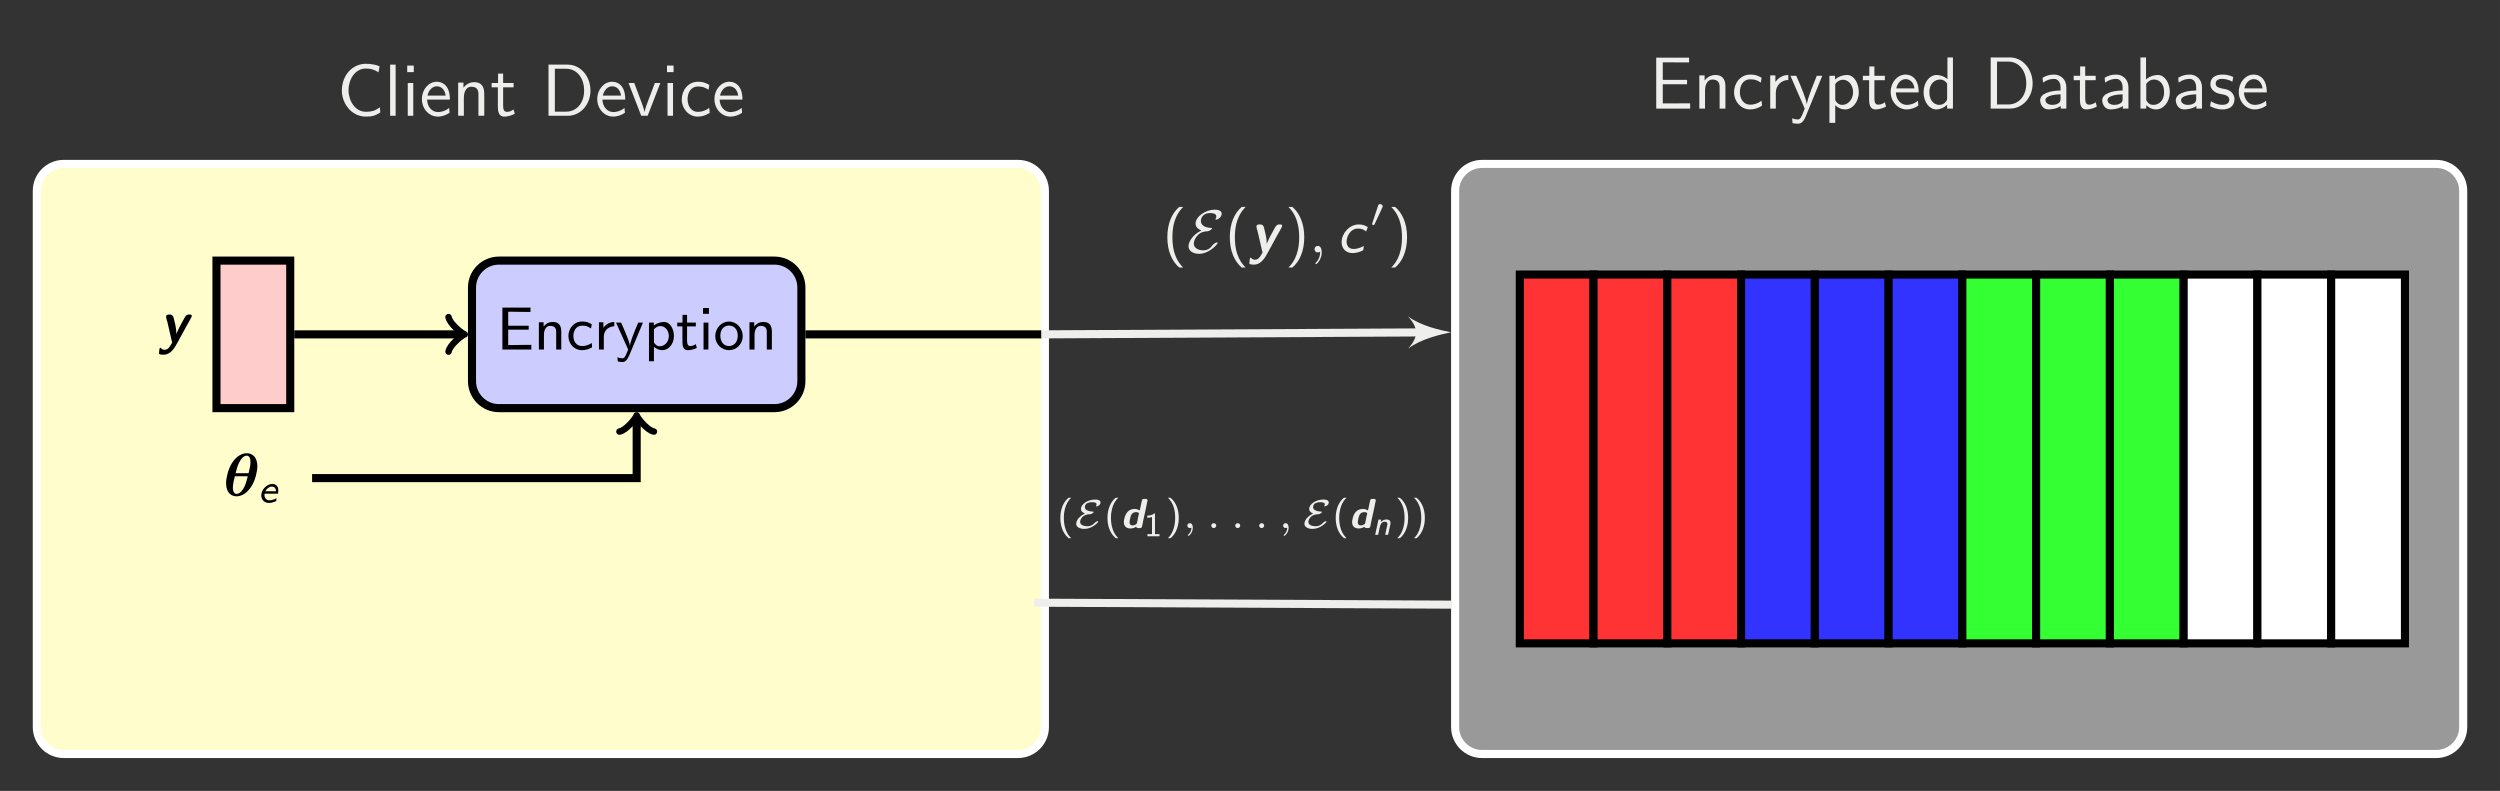
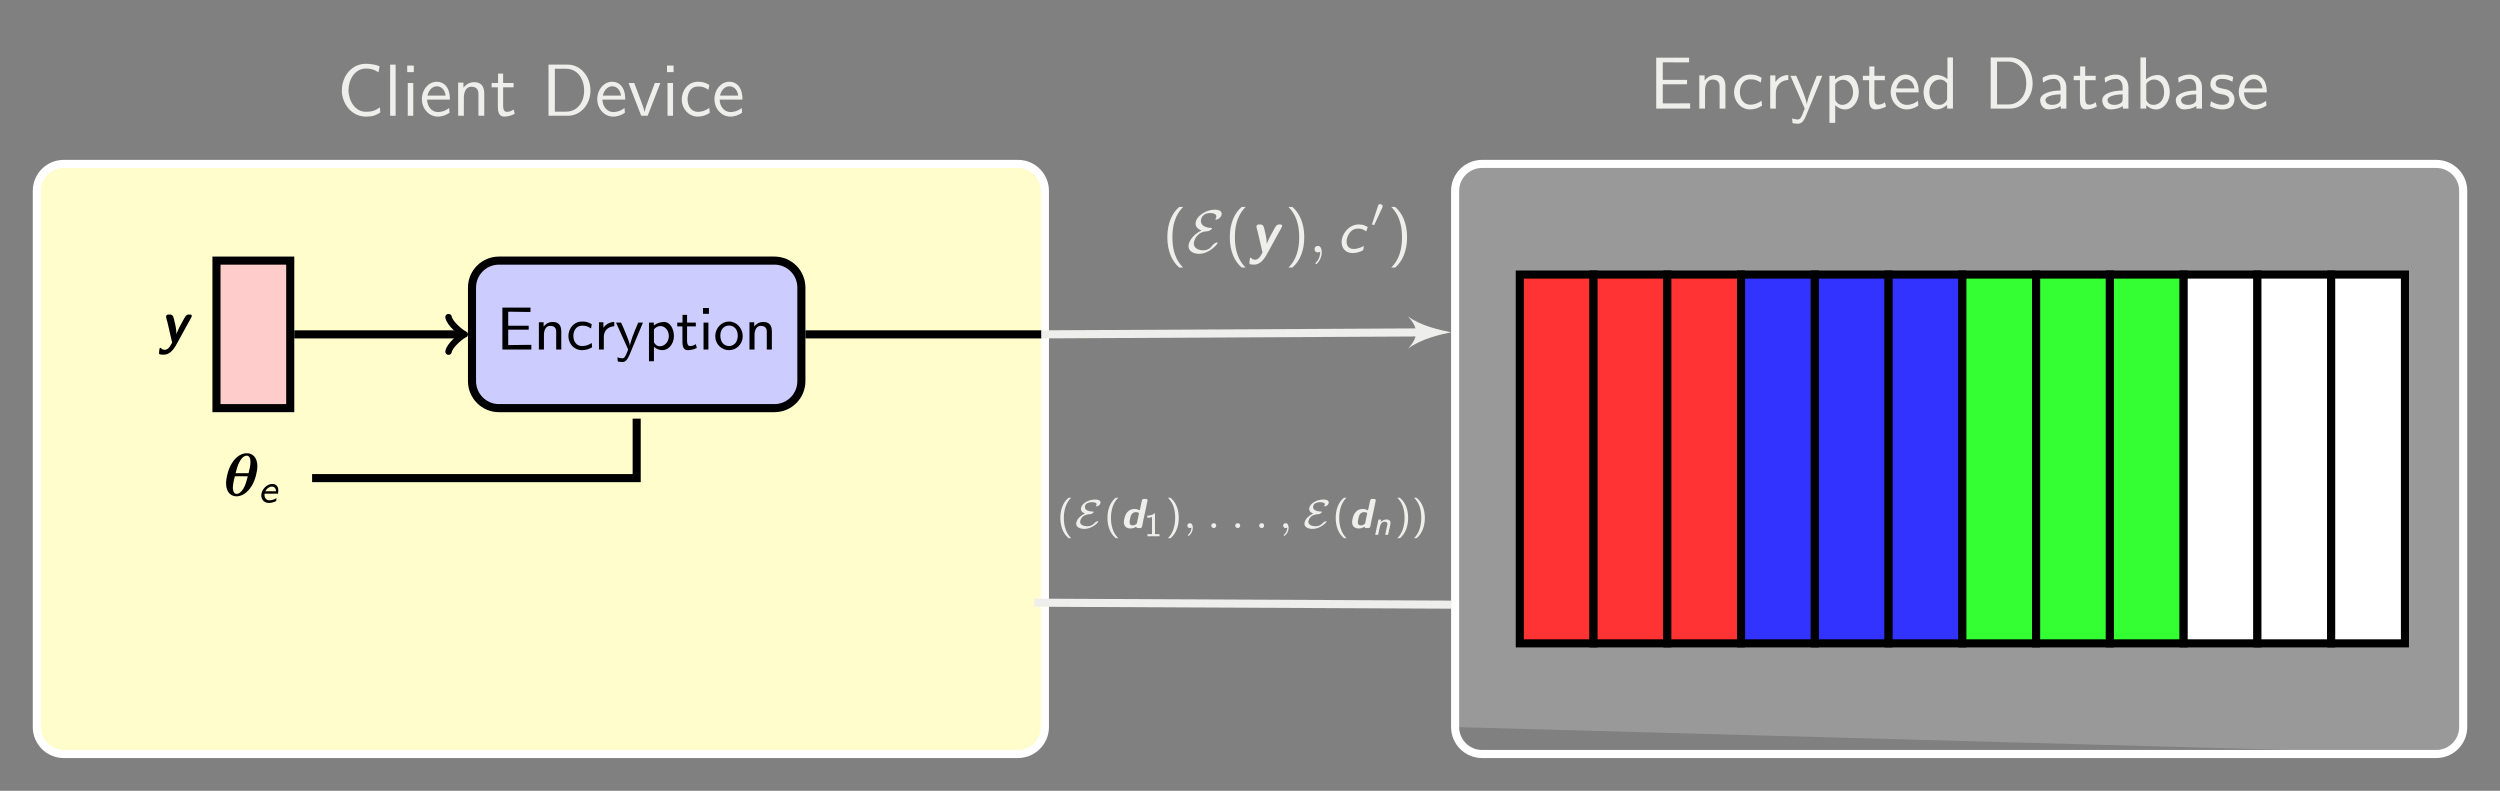
<svg xmlns="http://www.w3.org/2000/svg" xmlns:xlink="http://www.w3.org/1999/xlink" width="369.747pt" height="116.961pt" viewBox="0 0 369.747 116.961" version="1.1">
  <rect x="0" y="0" width="369.747" height="116.961" fill="#808080" stroke="none" />
  <defs>
    <g>
      <symbol overflow="visible" id="glyph0-0">
        <path style="stroke:none;" d="" />
      </symbol>
      <symbol overflow="visible" id="glyph0-1">
        <path style="stroke:none;" d="M 5.594 -3.594 L 5.594 -4.25 L 2 -4.25 L 2 -6.844 L 3.5 -6.844 C 3.625 -6.844 3.766 -6.828 3.891 -6.828 L 5.891 -6.828 L 5.891 -7.531 L 1.031 -7.531 L 1.031 0 L 6.047 0 L 6.047 -0.781 L 4.672 -0.781 C 4.531 -0.781 4.406 -0.766 4.281 -0.766 L 2 -0.766 L 2 -3.594 Z M 5.594 -3.594 " />
      </symbol>
      <symbol overflow="visible" id="glyph0-2">
        <path style="stroke:none;" d="M 4.75 -3.25 C 4.75 -3.969 4.578 -4.969 3.25 -4.969 C 2.266 -4.969 1.734 -4.219 1.672 -4.141 L 1.672 -4.906 L 0.891 -4.906 L 0.891 0 L 1.734 0 L 1.734 -2.672 C 1.734 -3.391 2 -4.297 2.828 -4.297 C 3.875 -4.297 3.891 -3.516 3.891 -3.172 L 3.891 0 L 4.75 0 Z M 4.75 -3.25 " />
      </symbol>
      <symbol overflow="visible" id="glyph0-3">
        <path style="stroke:none;" d="M 4.469 -4.562 C 3.828 -4.922 3.453 -5.031 2.797 -5.031 C 1.281 -5.031 0.391 -3.703 0.391 -2.422 C 0.391 -1.062 1.391 0.125 2.75 0.125 C 3.344 0.125 3.938 -0.031 4.531 -0.438 L 4.453 -1.172 C 3.906 -0.734 3.312 -0.578 2.766 -0.578 C 1.859 -0.578 1.25 -1.359 1.25 -2.438 C 1.25 -3.281 1.641 -4.328 2.797 -4.328 C 3.375 -4.328 3.734 -4.25 4.344 -3.844 Z M 4.469 -4.562 " />
      </symbol>
      <symbol overflow="visible" id="glyph0-4">
        <path style="stroke:none;" d="M 1.719 -2.328 C 1.719 -3.422 2.5 -4.203 3.562 -4.234 L 3.562 -4.969 C 2.594 -4.953 2 -4.422 1.656 -3.922 L 1.656 -4.906 L 0.891 -4.906 L 0.891 0 L 1.719 0 Z M 1.719 -2.328 " />
      </symbol>
      <symbol overflow="visible" id="glyph0-5">
        <path style="stroke:none;" d="M 4.859 -4.844 L 4.047 -4.844 C 2.625 -1.375 2.609 -0.875 2.594 -0.625 L 2.578 -0.625 C 2.516 -1.359 1.641 -3.375 1.609 -3.484 L 1.016 -4.844 L 0.156 -4.844 L 2.266 0 C 2.141 0.344 1.922 0.891 1.875 0.984 C 1.594 1.609 1.406 1.609 1.25 1.609 C 1.078 1.609 0.734 1.578 0.406 1.438 L 0.469 2.156 C 0.703 2.203 1.016 2.234 1.25 2.234 C 1.641 2.234 2.047 2.109 2.484 1 Z M 4.859 -4.844 " />
      </symbol>
      <symbol overflow="visible" id="glyph0-6">
        <path style="stroke:none;" d="M 1.75 -0.5 C 2.078 -0.188 2.562 0.125 3.219 0.125 C 4.281 0.125 5.234 -0.953 5.234 -2.438 C 5.234 -3.734 4.547 -4.969 3.5 -4.969 C 2.844 -4.969 2.219 -4.734 1.719 -4.312 L 1.719 -4.844 L 0.891 -4.844 L 0.891 2.109 L 1.75 2.109 Z M 1.75 -3.625 C 2 -4.016 2.438 -4.266 2.906 -4.266 C 3.734 -4.266 4.391 -3.438 4.391 -2.438 C 4.391 -1.312 3.609 -0.547 2.797 -0.547 C 2.359 -0.547 2.078 -0.766 1.859 -1.062 C 1.75 -1.219 1.75 -1.25 1.75 -1.438 Z M 1.75 -3.625 " />
      </symbol>
      <symbol overflow="visible" id="glyph0-7">
        <path style="stroke:none;" d="M 1.906 -4.203 L 3.453 -4.203 L 3.453 -4.844 L 1.906 -4.844 L 1.906 -6.234 L 1.156 -6.234 L 1.156 -4.844 L 0.203 -4.844 L 0.203 -4.203 L 1.125 -4.203 L 1.125 -1.297 C 1.125 -0.641 1.281 0.125 2.031 0.125 C 2.797 0.125 3.344 -0.156 3.625 -0.297 L 3.453 -0.938 C 3.156 -0.703 2.812 -0.578 2.469 -0.578 C 2.062 -0.578 1.906 -0.906 1.906 -1.484 Z M 1.906 -4.203 " />
      </symbol>
      <symbol overflow="visible" id="glyph0-8">
        <path style="stroke:none;" d="M 4.516 -2.391 C 4.516 -2.766 4.5 -3.578 4.078 -4.234 C 3.625 -4.906 2.969 -5.031 2.578 -5.031 C 1.359 -5.031 0.375 -3.875 0.375 -2.469 C 0.375 -1.031 1.422 0.125 2.734 0.125 C 3.422 0.125 4.047 -0.141 4.469 -0.453 L 4.406 -1.156 C 3.719 -0.594 3 -0.547 2.75 -0.547 C 1.875 -0.547 1.172 -1.312 1.141 -2.391 Z M 1.203 -2.984 C 1.375 -3.812 1.953 -4.359 2.578 -4.359 C 3.141 -4.359 3.75 -3.984 3.891 -2.984 Z M 1.203 -2.984 " />
      </symbol>
      <symbol overflow="visible" id="glyph0-9">
        <path style="stroke:none;" d="M 4.734 -7.562 L 3.922 -7.562 L 3.922 -4.359 C 3.344 -4.844 2.719 -4.969 2.328 -4.969 C 1.25 -4.969 0.391 -3.828 0.391 -2.422 C 0.391 -1 1.234 0.125 2.266 0.125 C 2.625 0.125 3.266 0.016 3.875 -0.562 L 3.875 0 L 4.734 0 Z M 3.875 -1.516 C 3.875 -1.359 3.875 -1.172 3.516 -0.844 C 3.266 -0.625 3 -0.547 2.719 -0.547 C 2.047 -0.547 1.25 -1.062 1.25 -2.406 C 1.25 -3.844 2.188 -4.297 2.828 -4.297 C 3.312 -4.297 3.641 -4.047 3.875 -3.703 Z M 3.875 -1.516 " />
      </symbol>
      <symbol overflow="visible" id="glyph0-10">
        <path style="stroke:none;" d="M 1.047 -7.562 L 1.047 0 L 3.922 0 C 5.766 0 7.25 -1.656 7.25 -3.719 C 7.25 -5.828 5.781 -7.562 3.906 -7.562 Z M 1.984 -0.609 L 1.984 -6.953 L 3.656 -6.953 C 5.188 -6.953 6.312 -5.641 6.312 -3.719 C 6.312 -1.859 5.188 -0.609 3.656 -0.609 Z M 1.984 -0.609 " />
      </symbol>
      <symbol overflow="visible" id="glyph0-11">
        <path style="stroke:none;" d="M 4.359 -3.156 C 4.359 -4.266 3.562 -5.031 2.547 -5.031 C 1.844 -5.031 1.359 -4.859 0.844 -4.562 L 0.906 -3.844 C 1.469 -4.25 2.016 -4.391 2.547 -4.391 C 3.062 -4.391 3.5 -3.953 3.5 -3.141 L 3.5 -2.672 C 1.859 -2.656 0.484 -2.188 0.484 -1.234 C 0.484 -0.766 0.781 0.125 1.719 0.125 C 1.875 0.125 2.906 0.094 3.531 -0.391 L 3.531 0 L 4.359 0 Z M 3.5 -1.438 C 3.5 -1.234 3.5 -0.953 3.125 -0.75 C 2.812 -0.562 2.406 -0.547 2.281 -0.547 C 1.75 -0.547 1.266 -0.797 1.266 -1.25 C 1.266 -2.016 3.031 -2.094 3.5 -2.109 Z M 3.5 -1.438 " />
      </symbol>
      <symbol overflow="visible" id="glyph0-12">
        <path style="stroke:none;" d="M 1.719 -7.562 L 0.891 -7.562 L 0.891 0 L 1.75 0 L 1.75 -0.5 C 2 -0.266 2.469 0.125 3.203 0.125 C 4.297 0.125 5.234 -0.969 5.234 -2.438 C 5.234 -3.781 4.5 -4.969 3.469 -4.969 C 3.047 -4.969 2.359 -4.859 1.719 -4.312 Z M 1.75 -3.656 C 1.922 -3.922 2.312 -4.297 2.906 -4.297 C 3.562 -4.297 4.391 -3.828 4.391 -2.438 C 4.391 -1.016 3.469 -0.547 2.797 -0.547 C 2.375 -0.547 2.016 -0.734 1.75 -1.25 Z M 1.75 -3.656 " />
      </symbol>
      <symbol overflow="visible" id="glyph0-13">
        <path style="stroke:none;" d="M 3.734 -4.672 C 3.172 -4.938 2.719 -5.031 2.172 -5.031 C 1.891 -5.031 0.359 -5.031 0.359 -3.594 C 0.359 -3.062 0.672 -2.719 0.953 -2.516 C 1.281 -2.266 1.531 -2.219 2.125 -2.109 C 2.516 -2.031 3.156 -1.891 3.156 -1.312 C 3.156 -0.562 2.297 -0.562 2.125 -0.562 C 1.25 -0.562 0.625 -0.969 0.438 -1.094 L 0.312 -0.359 C 0.656 -0.188 1.25 0.125 2.141 0.125 C 2.328 0.125 2.938 0.125 3.406 -0.234 C 3.734 -0.484 3.922 -0.922 3.922 -1.391 C 3.922 -2 3.516 -2.359 3.5 -2.406 C 3.078 -2.781 2.781 -2.844 2.234 -2.938 C 1.641 -3.062 1.141 -3.172 1.141 -3.703 C 1.141 -4.391 1.922 -4.391 2.062 -4.391 C 2.406 -4.391 2.984 -4.344 3.609 -3.969 Z M 3.734 -4.672 " />
      </symbol>
      <symbol overflow="visible" id="glyph0-14">
        <path style="stroke:none;" d="M 6.344 -1.25 C 5.703 -0.812 5.328 -0.594 4.25 -0.594 C 2.688 -0.594 1.703 -2.219 1.703 -3.797 C 1.703 -5.281 2.609 -6.984 4.281 -6.984 C 5.047 -6.984 5.547 -6.812 6.141 -6.422 L 6.297 -7.312 C 5.828 -7.547 4.984 -7.688 4.281 -7.688 C 2.266 -7.688 0.719 -5.984 0.719 -3.703 C 0.719 -1.969 2.016 0.125 4.281 0.125 C 5.297 0.125 5.703 -0.047 6.406 -0.484 Z M 6.344 -1.25 " />
      </symbol>
      <symbol overflow="visible" id="glyph0-15">
        <path style="stroke:none;" d="M 1.703 -7.562 L 0.891 -7.562 L 0.891 0 L 1.703 0 Z M 1.703 -7.562 " />
      </symbol>
      <symbol overflow="visible" id="glyph0-16">
        <path style="stroke:none;" d="M 1.781 -7.422 L 0.812 -7.422 L 0.812 -6.453 L 1.781 -6.453 Z M 1.703 -4.844 L 0.891 -4.844 L 0.891 0 L 1.703 0 Z M 1.703 -4.844 " />
      </symbol>
      <symbol overflow="visible" id="glyph0-17">
        <path style="stroke:none;" d="M 4.859 -4.844 L 4.047 -4.844 L 3.188 -2.578 C 2.953 -1.969 2.625 -1.094 2.531 -0.578 L 2.516 -0.578 C 2.453 -0.969 2.172 -1.719 2.062 -2.016 L 1 -4.844 L 0.156 -4.844 L 2.031 0 L 2.984 0 Z M 4.859 -4.844 " />
      </symbol>
      <symbol overflow="visible" id="glyph1-0">
        <path style="stroke:none;" d="" />
      </symbol>
      <symbol overflow="visible" id="glyph1-1">
        <path style="stroke:none;" d="M 5.047 -4.375 C 5.047 -5.688 4.328 -6.297 3.484 -6.297 C 2.828 -6.297 1.922 -5.922 1.219 -4.719 C 0.734 -3.906 0.422 -2.672 0.422 -1.859 C 0.422 -0.406 1.234 0.078 1.969 0.078 C 2.594 0.078 3.516 -0.266 4.266 -1.562 C 4.766 -2.406 5.047 -3.656 5.047 -4.375 Z M 1.828 -3.344 C 1.922 -3.719 2.109 -4.5 2.406 -5.016 C 2.797 -5.766 3.219 -5.938 3.469 -5.938 C 3.891 -5.938 4.031 -5.469 4.031 -5 C 4.031 -4.547 3.922 -4.047 3.75 -3.344 Z M 3.625 -2.891 C 3.469 -2.266 3.297 -1.578 2.984 -1.062 C 2.641 -0.5 2.266 -0.281 1.984 -0.281 C 1.438 -0.281 1.422 -1.078 1.422 -1.203 C 1.422 -1.719 1.609 -2.453 1.719 -2.891 Z M 3.625 -2.891 " />
      </symbol>
      <symbol overflow="visible" id="glyph2-0">
        <path style="stroke:none;" d="" />
      </symbol>
      <symbol overflow="visible" id="glyph2-1">
        <path style="stroke:none;" d="M 2.922 -1.312 C 2.969 -1.531 2.969 -1.719 2.969 -1.812 C 2.969 -2.141 2.875 -2.359 2.734 -2.5 C 2.531 -2.703 2.281 -2.75 2.078 -2.75 C 1.234 -2.75 0.453 -1.875 0.453 -1.047 C 0.453 -0.469 0.859 0.062 1.578 0.062 C 2.141 0.062 2.641 -0.203 2.656 -0.234 C 2.672 -0.281 2.703 -0.594 2.703 -0.656 C 2.391 -0.453 2 -0.328 1.672 -0.328 C 1.172 -0.328 0.922 -0.719 0.922 -1.109 C 0.922 -1.203 0.922 -1.203 0.953 -1.312 Z M 1.062 -1.672 C 1.344 -2.188 1.734 -2.359 2 -2.359 C 2.625 -2.359 2.625 -1.766 2.625 -1.672 Z M 1.062 -1.672 " />
      </symbol>
      <symbol overflow="visible" id="glyph3-0">
        <path style="stroke:none;" d="" />
      </symbol>
      <symbol overflow="visible" id="glyph3-1">
        <path style="stroke:none;" d="M 4.75 -2.938 L 4.75 -3.516 L 1.719 -3.516 L 1.719 -5.594 L 2.047 -5.594 C 2.781 -5.594 3.516 -5.562 4.25 -5.562 L 5.016 -5.562 L 5.016 -6.203 L 0.859 -6.203 L 0.859 0 L 5.141 0 L 5.141 -0.688 L 4.25 -0.688 C 3.406 -0.688 2.562 -0.656 1.719 -0.656 L 1.719 -2.938 Z M 4.75 -2.938 " />
      </symbol>
      <symbol overflow="visible" id="glyph3-2">
        <path style="stroke:none;" d="M 4.031 -2.656 C 4.031 -3.328 3.844 -4.078 2.766 -4.078 C 2.047 -4.078 1.625 -3.672 1.422 -3.406 L 1.422 -4.031 L 0.719 -4.031 L 0.719 0 L 1.469 0 L 1.469 -2.188 C 1.469 -2.781 1.703 -3.5 2.391 -3.5 C 3.281 -3.5 3.281 -2.859 3.281 -2.594 L 3.281 0 L 4.031 0 Z M 4.031 -2.656 " />
      </symbol>
      <symbol overflow="visible" id="glyph3-3">
        <path style="stroke:none;" d="M 3.781 -0.969 C 3.344 -0.672 2.875 -0.516 2.328 -0.516 C 1.562 -0.516 1.062 -1.141 1.062 -2 C 1.062 -2.688 1.406 -3.531 2.375 -3.531 C 2.938 -3.531 3.219 -3.422 3.672 -3.109 L 3.781 -3.734 C 3.281 -4.031 3 -4.141 2.359 -4.141 C 1.078 -4.141 0.328 -3.062 0.328 -1.984 C 0.328 -0.875 1.156 0.094 2.328 0.094 C 2.953 0.094 3.422 -0.094 3.828 -0.328 Z M 3.781 -0.969 " />
      </symbol>
      <symbol overflow="visible" id="glyph3-4">
        <path style="stroke:none;" d="M 1.469 -1.906 C 1.469 -2.859 2.203 -3.422 3.016 -3.438 L 3.016 -4.078 C 2.375 -4.078 1.781 -3.75 1.406 -3.219 L 1.406 -4.031 L 0.75 -4.031 L 0.75 0 L 1.469 0 Z M 1.469 -1.906 " />
      </symbol>
      <symbol overflow="visible" id="glyph3-5">
        <path style="stroke:none;" d="M 4.109 -3.984 L 3.406 -3.984 C 2.719 -2.344 2.234 -1.156 2.188 -0.531 C 2.156 -0.938 1.781 -1.859 1.672 -2.125 C 1.312 -3.047 1.156 -3.344 0.875 -3.984 L 0.125 -3.984 L 1.922 0 L 1.594 0.797 C 1.359 1.297 1.188 1.297 1.062 1.297 C 0.922 1.297 0.594 1.266 0.328 1.141 L 0.391 1.766 C 0.406 1.781 0.75 1.844 1.047 1.844 C 1.297 1.844 1.672 1.844 2.125 0.766 Z M 4.109 -3.984 " />
      </symbol>
      <symbol overflow="visible" id="glyph3-6">
        <path style="stroke:none;" d="M 1.484 -0.406 C 1.828 -0.094 2.266 0.094 2.734 0.094 C 3.641 0.094 4.438 -0.797 4.438 -2 C 4.438 -3.078 3.859 -4.078 3 -4.078 C 2.75 -4.078 2.078 -4.031 1.469 -3.547 L 1.469 -3.984 L 0.75 -3.984 L 0.75 1.734 L 1.484 1.734 Z M 1.484 -2.984 C 1.609 -3.141 1.938 -3.469 2.453 -3.469 C 3.125 -3.469 3.688 -2.828 3.688 -1.984 C 3.688 -1.125 3.062 -0.484 2.359 -0.484 C 2.078 -0.484 1.75 -0.594 1.484 -1.047 Z M 1.484 -2.984 " />
      </symbol>
      <symbol overflow="visible" id="glyph3-7">
        <path style="stroke:none;" d="M 1.625 -3.422 L 2.922 -3.422 L 2.922 -3.984 L 1.625 -3.984 L 1.625 -5.125 L 0.953 -5.125 L 0.953 -3.984 L 0.172 -3.984 L 0.172 -3.422 L 0.938 -3.422 L 0.938 -1.125 C 0.938 -0.594 1.047 0.094 1.703 0.094 C 2.094 0.094 2.562 0.016 3.062 -0.234 L 2.922 -0.797 C 2.688 -0.625 2.375 -0.516 2.094 -0.516 C 1.734 -0.516 1.625 -0.828 1.625 -1.297 Z M 1.625 -3.422 " />
      </symbol>
      <symbol overflow="visible" id="glyph3-8">
        <path style="stroke:none;" d="M 1.531 -6.141 L 0.656 -6.141 L 0.656 -5.281 L 1.531 -5.281 Z M 1.453 -3.984 L 0.734 -3.984 L 0.734 0 L 1.453 0 Z M 1.453 -3.984 " />
      </symbol>
      <symbol overflow="visible" id="glyph3-9">
        <path style="stroke:none;" d="M 4.328 -1.969 C 4.328 -3.141 3.438 -4.141 2.297 -4.141 C 1.188 -4.141 0.266 -3.172 0.266 -1.969 C 0.266 -0.797 1.203 0.094 2.297 0.094 C 3.406 0.094 4.328 -0.812 4.328 -1.969 Z M 2.312 -0.516 C 1.609 -0.516 1.016 -1.047 1.016 -2.062 C 1.016 -3.109 1.688 -3.547 2.297 -3.547 C 2.938 -3.547 3.594 -3.094 3.594 -2.062 C 3.594 -1.016 2.953 -0.516 2.312 -0.516 Z M 2.312 -0.516 " />
      </symbol>
      <symbol overflow="visible" id="glyph3-10">
        <path style="stroke:none;" d="M 2.484 -6.734 C 1.422 -5.844 0.719 -4.312 0.719 -2.25 C 0.719 -0.109 1.469 1.375 2.484 2.234 L 3.062 2.234 C 2.578 1.734 1.469 0.594 1.469 -2.25 C 1.469 -5.078 2.578 -6.219 3.062 -6.734 Z M 2.484 -6.734 " />
      </symbol>
      <symbol overflow="visible" id="glyph3-11">
        <path style="stroke:none;" d="M 1.094 2.234 C 2.156 1.344 2.859 -0.188 2.859 -2.25 C 2.859 -4.375 2.109 -5.875 1.094 -6.734 L 0.516 -6.734 C 1 -6.234 2.109 -5.078 2.109 -2.25 C 2.109 0.594 1 1.734 0.516 2.234 Z M 1.094 2.234 " />
      </symbol>
      <symbol overflow="visible" id="glyph4-0">
        <path style="stroke:none;" d="" />
      </symbol>
      <symbol overflow="visible" id="glyph4-1">
        <path style="stroke:none;" d="M 2.594 -1.438 C 2.594 -2.156 2.344 -3.016 2.203 -3.625 C 2.109 -4.031 1.922 -4.141 1.625 -4.141 L 1.469 -4.141 C 1.297 -4.141 1.125 -4.094 1.078 -3.891 L 1.078 -3.859 C 1.078 -3.609 1.203 -3.266 1.281 -2.984 C 1.484 -2.078 1.688 -1.172 1.906 -0.266 C 1.922 -0.203 1.969 -0.109 1.969 -0.047 C 1.969 0.078 1.859 0.219 1.797 0.312 C 1.594 0.703 1.312 1.078 0.844 1.078 L 0.797 1.078 C 0.641 1.062 0.484 1 0.375 0.891 C 0.328 0.859 0.266 0.766 0.203 0.766 C 0.078 0.766 0.031 1.438 0.031 1.609 C 0.031 1.781 0.359 1.781 0.516 1.797 C 0.578 1.797 0.641 1.797 0.719 1.797 C 1.797 1.797 2.375 0.734 2.828 -0.109 C 3.203 -0.812 3.594 -1.5 3.969 -2.203 L 4.734 -3.578 C 4.781 -3.672 4.875 -3.828 4.875 -3.953 C 4.875 -4.078 4.766 -4.141 4.625 -4.141 L 4.438 -4.141 C 4 -4.141 3.844 -3.719 3.609 -3.297 C 3.297 -2.719 2.953 -2.141 2.719 -1.547 C 2.656 -1.422 2.609 -1.312 2.594 -1.203 Z M 2.594 -1.438 " />
      </symbol>
      <symbol overflow="visible" id="glyph5-0">
        <path style="stroke:none;" d="" />
      </symbol>
      <symbol overflow="visible" id="glyph5-1">
        <path style="stroke:none;" d="M 2.172 -3.25 C 0.891 -2.641 0.266 -1.578 0.266 -0.922 C 0.266 -0.219 0.953 0.203 1.828 0.203 C 3.344 0.203 4.578 -1.234 4.578 -1.406 C 4.578 -1.453 4.562 -1.484 4.5 -1.484 C 4.422 -1.484 4.047 -1.375 3.812 -1.062 C 3.625 -0.812 3.25 -0.312 2.438 -0.312 C 1.781 -0.312 1.047 -0.625 1.047 -1.312 C 1.047 -1.75 1.5 -3.062 2.984 -3.125 C 3.438 -3.141 3.75 -3.484 3.75 -3.562 C 3.75 -3.609 3.688 -3.625 3.625 -3.625 C 2.484 -3.672 2.094 -4.172 2.094 -4.656 C 2.094 -4.859 2.203 -5.828 3.5 -5.828 C 3.75 -5.828 4.391 -5.781 4.391 -5.312 C 4.391 -5.203 4.344 -5.109 4.281 -5.016 C 4.25 -4.938 4.25 -4.922 4.25 -4.906 C 4.25 -4.891 4.25 -4.844 4.328 -4.844 C 4.547 -4.844 5.172 -5.172 5.172 -5.719 C 5.172 -6.25 4.5 -6.328 4.109 -6.328 C 2.859 -6.328 1.312 -5.344 1.312 -4.266 C 1.312 -3.719 1.75 -3.406 2.172 -3.25 Z M 2.172 -3.25 " />
      </symbol>
      <symbol overflow="visible" id="glyph6-0">
        <path style="stroke:none;" d="" />
      </symbol>
      <symbol overflow="visible" id="glyph6-1">
        <path style="stroke:none;" d="M 1.625 -0.141 C 1.625 0.156 1.625 0.891 0.969 1.531 C 0.922 1.578 0.922 1.594 0.922 1.625 C 0.922 1.688 0.984 1.734 1.031 1.734 C 1.125 1.734 1.859 1.031 1.859 -0.016 C 1.859 -0.578 1.656 -0.969 1.281 -0.969 C 0.969 -0.969 0.797 -0.734 0.797 -0.484 C 0.797 -0.234 0.969 0 1.281 0 C 1.406 0 1.547 -0.047 1.625 -0.141 Z M 1.625 -0.141 " />
      </symbol>
      <symbol overflow="visible" id="glyph7-0">
        <path style="stroke:none;" d="" />
      </symbol>
      <symbol overflow="visible" id="glyph7-1">
        <path style="stroke:none;" d="M 4.578 -3.734 C 4.578 -3.75 4.281 -3.938 4.047 -4.016 C 3.844 -4.094 3.594 -4.141 3.234 -4.141 C 1.812 -4.141 0.703 -2.766 0.703 -1.531 C 0.703 -0.594 1.328 0.094 2.312 0.094 C 3.062 0.094 3.594 -0.172 3.891 -0.328 C 3.953 -0.641 3.953 -0.656 3.984 -0.969 C 3.656 -0.781 3.141 -0.516 2.453 -0.516 C 1.672 -0.516 1.438 -1.125 1.438 -1.594 C 1.438 -2.328 1.969 -3.531 3.109 -3.531 C 3.609 -3.531 3.906 -3.438 4.328 -3.109 Z M 4.578 -3.734 " />
      </symbol>
      <symbol overflow="visible" id="glyph8-0">
        <path style="stroke:none;" d="" />
      </symbol>
      <symbol overflow="visible" id="glyph8-1">
        <path style="stroke:none;" d="M 1.875 -2.812 C 1.922 -2.906 1.938 -2.969 1.938 -3 C 1.938 -3.188 1.766 -3.344 1.562 -3.344 C 1.328 -3.344 1.25 -3.141 1.234 -3.047 L 0.391 -0.484 C 0.391 -0.453 0.359 -0.406 0.359 -0.391 C 0.359 -0.281 0.609 -0.234 0.609 -0.234 C 0.672 -0.234 0.688 -0.281 0.719 -0.328 Z M 1.875 -2.812 " />
      </symbol>
      <symbol overflow="visible" id="glyph8-2">
        <path style="stroke:none;" d="M 1.672 -2.156 C 0.438 -1.547 0.375 -0.797 0.375 -0.625 C 0.375 -0.109 0.984 0.125 1.578 0.125 C 2.734 0.125 3.641 -0.828 3.641 -0.953 C 3.641 -1.016 3.578 -1.016 3.562 -1.016 C 3.547 -1.016 3.328 -1 3.094 -0.75 C 2.984 -0.625 2.641 -0.266 2.031 -0.266 C 1.656 -0.266 0.953 -0.391 0.953 -0.906 C 0.953 -1.125 1.094 -1.438 1.312 -1.656 C 1.734 -2.047 2.328 -2.047 2.375 -2.047 C 2.5 -2.047 2.594 -2.062 2.75 -2.156 C 2.859 -2.219 2.953 -2.312 2.953 -2.375 C 2.953 -2.438 2.906 -2.438 2.828 -2.438 C 2.469 -2.453 1.656 -2.547 1.656 -3.094 C 1.656 -3.188 1.688 -3.516 2 -3.672 C 2.141 -3.75 2.422 -3.828 2.703 -3.828 C 2.844 -3.828 3 -3.812 3.156 -3.766 C 3.219 -3.75 3.391 -3.703 3.391 -3.5 C 3.391 -3.438 3.359 -3.375 3.328 -3.328 C 3.312 -3.312 3.297 -3.281 3.297 -3.266 C 3.297 -3.219 3.344 -3.203 3.375 -3.203 C 3.547 -3.203 3.969 -3.406 3.969 -3.781 C 3.969 -4.125 3.594 -4.219 3.172 -4.219 C 2.094 -4.219 1.078 -3.547 1.078 -2.828 C 1.078 -2.359 1.562 -2.203 1.672 -2.156 Z M 1.672 -2.156 " />
      </symbol>
      <symbol overflow="visible" id="glyph9-0">
        <path style="stroke:none;" d="" />
      </symbol>
      <symbol overflow="visible" id="glyph9-1">
        <path style="stroke:none;" d="M 1.828 -4.484 C 1.719 -4.484 1.719 -4.484 1.641 -4.422 C 0.891 -3.766 0.5 -2.703 0.5 -1.5 C 0.5 -0.359 0.844 0.719 1.641 1.422 C 1.719 1.5 1.719 1.5 1.828 1.5 L 2.109 1.5 C 2.094 1.484 1.516 0.984 1.234 0.047 C 1.094 -0.406 1.016 -0.906 1.016 -1.5 C 1.016 -3.562 2 -4.391 2.109 -4.484 Z M 1.828 -4.484 " />
      </symbol>
      <symbol overflow="visible" id="glyph9-2">
        <path style="stroke:none;" d="M 0.641 1.5 C 0.734 1.5 0.75 1.5 0.828 1.438 C 1.578 0.766 1.969 -0.297 1.969 -1.5 C 1.969 -2.625 1.625 -3.719 0.828 -4.406 C 0.75 -4.484 0.734 -4.484 0.641 -4.484 L 0.359 -4.484 C 0.375 -4.469 0.953 -3.984 1.234 -3.047 C 1.375 -2.578 1.438 -2.094 1.438 -1.5 C 1.438 0.578 0.469 1.391 0.359 1.5 Z M 0.641 1.5 " />
      </symbol>
      <symbol overflow="visible" id="glyph10-0">
        <path style="stroke:none;" d="" />
      </symbol>
      <symbol overflow="visible" id="glyph10-1">
        <path style="stroke:none;" d="M 2.812 -2.609 C 2.516 -2.75 2.328 -2.828 2.047 -2.828 C 1.078 -2.828 0.672 -2.094 0.516 -1.344 C 0.484 -1.203 0.453 -1.047 0.453 -0.891 C 0.453 -0.359 0.734 0.062 1.438 0.062 C 1.734 0.062 2.047 -0.031 2.281 -0.203 C 2.281 -0.016 2.484 0 2.594 0 L 2.781 0 C 2.812 0 2.844 0 2.875 0 C 3.094 0 3.125 -0.156 3.172 -0.344 C 3.375 -1.5 3.688 -2.641 3.891 -3.797 C 3.922 -3.891 3.953 -3.984 3.953 -4.062 C 3.953 -4.281 3.828 -4.312 3.688 -4.312 L 3.406 -4.312 C 3.156 -4.312 3.156 -4.219 3.047 -3.75 C 2.984 -3.5 2.938 -3.25 2.891 -2.984 C 2.859 -2.859 2.812 -2.734 2.812 -2.609 Z M 2.688 -2.188 C 2.688 -2.078 2.641 -1.938 2.609 -1.812 L 2.453 -1.047 C 2.422 -0.922 2.406 -0.719 2.359 -0.656 C 2.203 -0.5 1.969 -0.391 1.75 -0.391 C 1.484 -0.391 1.297 -0.516 1.297 -0.859 C 1.297 -1 1.328 -1.141 1.359 -1.281 C 1.453 -1.734 1.547 -2.359 2.281 -2.359 C 2.406 -2.359 2.672 -2.297 2.688 -2.188 Z M 2.688 -2.188 " />
      </symbol>
      <symbol overflow="visible" id="glyph11-0">
        <path style="stroke:none;" d="" />
      </symbol>
      <symbol overflow="visible" id="glyph11-1">
        <path style="stroke:none;" d="M 1.594 -3.375 L 1.484 -3.375 C 1.172 -3.078 0.75 -3.062 0.453 -3.047 L 0.453 -2.734 C 0.656 -2.734 0.906 -2.75 1.156 -2.844 L 1.156 -0.312 L 0.484 -0.312 L 0.484 0 L 2.266 0 L 2.266 -0.312 L 1.594 -0.312 Z M 1.594 -3.375 " />
      </symbol>
      <symbol overflow="visible" id="glyph12-0">
        <path style="stroke:none;" d="" />
      </symbol>
      <symbol overflow="visible" id="glyph12-1">
        <path style="stroke:none;" d="M 1.375 -0.078 C 1.375 0.484 1.078 0.812 0.922 0.953 C 0.875 1 0.844 1.016 0.844 1.047 C 0.844 1.109 0.906 1.156 0.953 1.156 C 1.031 1.156 1.578 0.688 1.578 -0.047 C 1.578 -0.438 1.422 -0.719 1.125 -0.719 C 0.891 -0.719 0.766 -0.531 0.766 -0.359 C 0.766 -0.188 0.891 0 1.141 0 C 1.234 0 1.312 -0.031 1.375 -0.078 Z M 1.375 -0.078 " />
      </symbol>
      <symbol overflow="visible" id="glyph12-2">
        <path style="stroke:none;" d="M 1.5 -0.359 C 1.5 -0.578 1.328 -0.719 1.141 -0.719 C 0.922 -0.719 0.766 -0.547 0.766 -0.359 C 0.766 -0.156 0.938 0 1.141 0 C 1.328 0 1.5 -0.172 1.5 -0.359 Z M 1.5 -0.359 " />
      </symbol>
      <symbol overflow="visible" id="glyph13-0">
        <path style="stroke:none;" d="" />
      </symbol>
      <symbol overflow="visible" id="glyph13-1">
        <path style="stroke:none;" d="M 2.641 -1.484 C 2.656 -1.578 2.672 -1.625 2.672 -1.75 C 2.672 -2.188 2.344 -2.266 2.062 -2.266 C 1.781 -2.266 1.484 -2.141 1.219 -1.891 L 1.297 -2.25 L 0.891 -2.25 L 0.406 0 L 0.844 0 L 1.062 -1.031 C 1.141 -1.344 1.172 -1.5 1.328 -1.703 C 1.453 -1.859 1.609 -1.938 1.781 -1.938 C 2.031 -1.938 2.219 -1.844 2.219 -1.609 C 2.219 -1.531 2.203 -1.516 2.203 -1.484 L 1.891 0 L 2.312 0 Z M 2.641 -1.484 " />
      </symbol>
    </g>
    <clipPath id="clip1">
      <path d="M 0 0 L 369.746 0 L 369.746 116.961 L 0 116.961 Z M 0 0 " />
    </clipPath>
    <clipPath id="clip2">
      <path d="M 0 7 L 172 7 L 172 116.961 L 0 116.961 Z M 0 7 " />
    </clipPath>
    <clipPath id="clip3">
      <path d="M 198 7 L 369.746 7 L 369.746 116.961 L 198 116.961 Z M 198 7 " />
    </clipPath>
  </defs>
  <g id="surface21">
    <g clip-path="url(#clip1)" clip-rule="nonzero">
-       <path style=" stroke:none;fill-rule:nonzero;fill:rgb(20%,20%,20%);fill-opacity:1;" d="M 0 116.961 L 0 0 L 369.75 0 L 369.75 116.961 Z M 0 116.961 " />
-     </g>
+       </g>
    <path style=" stroke:none;fill-rule:nonzero;fill:rgb(100%,98.979%,80%);fill-opacity:1;" d="M 150.555 24.242 L 9.43 24.242 C 7.23 24.242 5.445 26.023 5.445 28.227 L 5.445 107.531 C 5.445 109.73 7.23 111.516 9.43 111.516 L 150.555 111.516 C 152.754 111.516 154.539 109.73 154.539 107.531 L 154.539 28.227 C 154.539 26.023 152.754 24.242 150.555 24.242 Z M 150.555 24.242 " />
    <g clip-path="url(#clip2)" clip-rule="nonzero">
      <path style="fill:none;stroke-width:1.196;stroke-linecap:butt;stroke-linejoin:miter;stroke:rgb(100%,100%,100%);stroke-opacity:1;stroke-miterlimit:10;" d="M 113.083 43.636 L -28.042 43.636 C -30.242 43.636 -32.027 41.855 -32.027 39.651 L -32.027 -39.653 C -32.027 -41.852 -30.242 -43.638 -28.042 -43.638 L 113.083 -43.638 C 115.282 -43.638 117.067 -41.852 117.067 -39.653 L 117.067 39.651 C 117.067 41.855 115.282 43.636 113.083 43.636 Z M 113.083 43.636 " transform="matrix(1,0,0,-1,37.472,67.878)" />
    </g>
-     <path style=" stroke:none;fill-rule:nonzero;fill:rgb(59.999%,59.999%,59.999%);fill-opacity:1;" d="M 360.32 24.242 L 219.199 24.242 C 216.996 24.242 215.211 26.023 215.211 28.227 L 215.211 107.531 C 215.211 109.73 216.996 111.516 219.199 111.516 L 360.32 111.516 C 362.52 111.516 364.305 109.73 364.305 107.531 L 364.305 28.227 C 364.305 26.023 362.52 24.242 360.32 24.242 Z M 360.32 24.242 " />
+     <path style=" stroke:none;fill-rule:nonzero;fill:rgb(59.999%,59.999%,59.999%);fill-opacity:1;" d="M 360.32 24.242 L 219.199 24.242 C 216.996 24.242 215.211 26.023 215.211 28.227 L 215.211 107.531 L 360.32 111.516 C 362.52 111.516 364.305 109.73 364.305 107.531 L 364.305 28.227 C 364.305 26.023 362.52 24.242 360.32 24.242 Z M 360.32 24.242 " />
    <g clip-path="url(#clip3)" clip-rule="nonzero">
      <path style="fill:none;stroke-width:1.196;stroke-linecap:butt;stroke-linejoin:miter;stroke:rgb(100%,100%,100%);stroke-opacity:1;stroke-miterlimit:10;" d="M 322.848 43.636 L 181.727 43.636 C 179.524 43.636 177.739 41.855 177.739 39.651 L 177.739 -39.653 C 177.739 -41.852 179.524 -43.638 181.727 -43.638 L 322.848 -43.638 C 325.048 -43.638 326.833 -41.852 326.833 -39.653 L 326.833 39.651 C 326.833 41.855 325.048 43.636 322.848 43.636 Z M 322.848 43.636 " transform="matrix(1,0,0,-1,37.472,67.878)" />
    </g>
    <g style="fill:rgb(93.332%,93.332%,92.548%);fill-opacity:1;">
      <use xlink:href="#glyph0-1" x="243.922" y="16.06" />
      <use xlink:href="#glyph0-2" x="250.437" y="16.06" />
      <use xlink:href="#glyph0-3" x="256.074" y="16.06" />
      <use xlink:href="#glyph0-4" x="260.922" y="16.06" />
      <use xlink:href="#glyph0-5" x="264.649" y="16.06" />
      <use xlink:href="#glyph0-6" x="269.679" y="16.06" />
      <use xlink:href="#glyph0-7" x="275.316" y="16.06" />
      <use xlink:href="#glyph0-8" x="279.255" y="16.06" />
      <use xlink:href="#glyph0-9" x="284.103" y="16.06" />
    </g>
    <g style="fill:rgb(93.332%,93.332%,92.548%);fill-opacity:1;">
      <use xlink:href="#glyph0-10" x="293.373" y="16.06" />
      <use xlink:href="#glyph0-11" x="301.252" y="16.06" />
      <use xlink:href="#glyph0-7" x="306.494" y="16.06" />
      <use xlink:href="#glyph0-11" x="310.434" y="16.06" />
      <use xlink:href="#glyph0-12" x="315.677" y="16.06" />
      <use xlink:href="#glyph0-11" x="321.313" y="16.06" />
      <use xlink:href="#glyph0-13" x="326.556" y="16.06" />
      <use xlink:href="#glyph0-8" x="330.738" y="16.06" />
    </g>
    <g style="fill:rgb(93.332%,93.332%,92.548%);fill-opacity:1;">
      <use xlink:href="#glyph0-14" x="49.84" y="17.121" />
      <use xlink:href="#glyph0-15" x="56.81" y="17.121" />
      <use xlink:href="#glyph0-16" x="59.416" y="17.121" />
      <use xlink:href="#glyph0-8" x="62.022" y="17.121" />
      <use xlink:href="#glyph0-2" x="66.87" y="17.121" />
      <use xlink:href="#glyph0-7" x="72.507" y="17.121" />
    </g>
    <g style="fill:rgb(93.332%,93.332%,92.548%);fill-opacity:1;">
      <use xlink:href="#glyph0-10" x="80.079" y="17.121" />
      <use xlink:href="#glyph0-8" x="87.957" y="17.121" />
      <use xlink:href="#glyph0-17" x="92.805" y="17.121" />
      <use xlink:href="#glyph0-16" x="97.836" y="17.121" />
      <use xlink:href="#glyph0-3" x="100.442" y="17.121" />
      <use xlink:href="#glyph0-8" x="105.29" y="17.121" />
    </g>
    <path style="fill-rule:nonzero;fill:rgb(100%,20%,20%);fill-opacity:1;stroke-width:1.196;stroke-linecap:butt;stroke-linejoin:miter;stroke:rgb(0%,0%,0%);stroke-opacity:1;stroke-miterlimit:10;" d="M 187.305 -27.274 L 198.212 -27.274 L 198.212 27.273 L 187.305 27.273 Z M 187.305 -27.274 " transform="matrix(1,0,0,-1,37.472,67.878)" />
    <path style="fill-rule:nonzero;fill:rgb(100%,20%,20%);fill-opacity:1;stroke-width:1.196;stroke-linecap:butt;stroke-linejoin:miter;stroke:rgb(0%,0%,0%);stroke-opacity:1;stroke-miterlimit:10;" d="M 198.212 -27.274 L 209.122 -27.274 L 209.122 27.273 L 198.212 27.273 Z M 198.212 -27.274 " transform="matrix(1,0,0,-1,37.472,67.878)" />
    <path style="fill-rule:nonzero;fill:rgb(100%,20%,20%);fill-opacity:1;stroke-width:1.196;stroke-linecap:butt;stroke-linejoin:miter;stroke:rgb(0%,0%,0%);stroke-opacity:1;stroke-miterlimit:10;" d="M 209.122 -27.274 L 220.032 -27.274 L 220.032 27.273 L 209.122 27.273 Z M 209.122 -27.274 " transform="matrix(1,0,0,-1,37.472,67.878)" />
    <path style="fill-rule:nonzero;fill:rgb(20%,20%,100%);fill-opacity:1;stroke-width:1.196;stroke-linecap:butt;stroke-linejoin:miter;stroke:rgb(0%,0%,0%);stroke-opacity:1;stroke-miterlimit:10;" d="M 220.032 -27.274 L 230.942 -27.274 L 230.942 27.273 L 220.032 27.273 Z M 220.032 -27.274 " transform="matrix(1,0,0,-1,37.472,67.878)" />
    <path style="fill-rule:nonzero;fill:rgb(20%,20%,100%);fill-opacity:1;stroke-width:1.196;stroke-linecap:butt;stroke-linejoin:miter;stroke:rgb(0%,0%,0%);stroke-opacity:1;stroke-miterlimit:10;" d="M 230.942 -27.274 L 241.848 -27.274 L 241.848 27.273 L 230.942 27.273 Z M 230.942 -27.274 " transform="matrix(1,0,0,-1,37.472,67.878)" />
    <path style="fill-rule:nonzero;fill:rgb(20%,20%,100%);fill-opacity:1;stroke-width:1.196;stroke-linecap:butt;stroke-linejoin:miter;stroke:rgb(0%,0%,0%);stroke-opacity:1;stroke-miterlimit:10;" d="M 241.848 -27.274 L 252.758 -27.274 L 252.758 27.273 L 241.848 27.273 Z M 241.848 -27.274 " transform="matrix(1,0,0,-1,37.472,67.878)" />
    <path style="fill-rule:nonzero;fill:rgb(20%,100%,20%);fill-opacity:1;stroke-width:1.196;stroke-linecap:butt;stroke-linejoin:miter;stroke:rgb(0%,0%,0%);stroke-opacity:1;stroke-miterlimit:10;" d="M 252.758 -27.274 L 263.669 -27.274 L 263.669 27.273 L 252.758 27.273 Z M 252.758 -27.274 " transform="matrix(1,0,0,-1,37.472,67.878)" />
    <path style="fill-rule:nonzero;fill:rgb(20%,100%,20%);fill-opacity:1;stroke-width:1.196;stroke-linecap:butt;stroke-linejoin:miter;stroke:rgb(0%,0%,0%);stroke-opacity:1;stroke-miterlimit:10;" d="M 263.669 -27.274 L 274.579 -27.274 L 274.579 27.273 L 263.669 27.273 Z M 263.669 -27.274 " transform="matrix(1,0,0,-1,37.472,67.878)" />
    <path style="fill-rule:nonzero;fill:rgb(20%,100%,20%);fill-opacity:1;stroke-width:1.196;stroke-linecap:butt;stroke-linejoin:miter;stroke:rgb(0%,0%,0%);stroke-opacity:1;stroke-miterlimit:10;" d="M 274.579 -27.274 L 285.489 -27.274 L 285.489 27.273 L 274.579 27.273 Z M 274.579 -27.274 " transform="matrix(1,0,0,-1,37.472,67.878)" />
    <path style="fill-rule:nonzero;fill:rgb(100%,100%,100%);fill-opacity:1;stroke-width:1.196;stroke-linecap:butt;stroke-linejoin:miter;stroke:rgb(0%,0%,0%);stroke-opacity:1;stroke-miterlimit:10;" d="M 285.489 -27.274 L 296.395 -27.274 L 296.395 27.273 L 285.489 27.273 Z M 285.489 -27.274 " transform="matrix(1,0,0,-1,37.472,67.878)" />
    <path style="fill-rule:nonzero;fill:rgb(100%,100%,100%);fill-opacity:1;stroke-width:1.196;stroke-linecap:butt;stroke-linejoin:miter;stroke:rgb(0%,0%,0%);stroke-opacity:1;stroke-miterlimit:10;" d="M 296.395 -27.274 L 307.305 -27.274 L 307.305 27.273 L 296.395 27.273 Z M 296.395 -27.274 " transform="matrix(1,0,0,-1,37.472,67.878)" />
    <path style="fill-rule:nonzero;fill:rgb(100%,100%,100%);fill-opacity:1;stroke-width:1.196;stroke-linecap:butt;stroke-linejoin:miter;stroke:rgb(0%,0%,0%);stroke-opacity:1;stroke-miterlimit:10;" d="M 307.305 -27.274 L 318.216 -27.274 L 318.216 27.273 L 307.305 27.273 Z M 307.305 -27.274 " transform="matrix(1,0,0,-1,37.472,67.878)" />
    <path style="fill-rule:nonzero;fill:rgb(100%,79.999%,79.999%);fill-opacity:1;stroke-width:1.196;stroke-linecap:butt;stroke-linejoin:miter;stroke:rgb(0%,0%,0%);stroke-opacity:1;stroke-miterlimit:10;" d="M -5.456 7.515 L 5.454 7.515 L 5.454 29.335 L -5.456 29.335 Z M -5.456 7.515 " transform="matrix(1,0,0,-1,37.472,67.878)" />
    <g style="fill:rgb(0%,0%,0%);fill-opacity:1;">
      <use xlink:href="#glyph1-1" x="33.016" y="73.328" />
    </g>
    <g style="fill:rgb(0%,0%,0%);fill-opacity:1;">
      <use xlink:href="#glyph2-1" x="38.191" y="74.325" />
    </g>
    <path style="fill-rule:nonzero;fill:rgb(79.999%,79.999%,100%);fill-opacity:1;stroke-width:1.196;stroke-linecap:butt;stroke-linejoin:miter;stroke:rgb(0%,0%,0%);stroke-opacity:1;stroke-miterlimit:10;" d="M 77.067 29.335 L 36.321 29.335 C 34.122 29.335 32.337 27.55 32.337 25.351 L 32.337 11.503 C 32.337 9.3 34.122 7.515 36.321 7.515 L 77.067 7.515 C 79.266 7.515 81.051 9.3 81.051 11.503 L 81.051 25.351 C 81.051 27.55 79.266 29.335 77.067 29.335 Z M 77.067 29.335 " transform="matrix(1,0,0,-1,37.472,67.878)" />
    <g style="fill:rgb(0%,0%,0%);fill-opacity:1;">
      <use xlink:href="#glyph3-1" x="73.444" y="51.695" />
      <use xlink:href="#glyph3-2" x="78.979" y="51.695" />
      <use xlink:href="#glyph3-3" x="83.739" y="51.695" />
      <use xlink:href="#glyph3-4" x="87.835" y="51.695" />
      <use xlink:href="#glyph3-5" x="90.983" y="51.695" />
      <use xlink:href="#glyph3-6" x="95.231" y="51.695" />
      <use xlink:href="#glyph3-7" x="99.992" y="51.695" />
      <use xlink:href="#glyph3-8" x="103.319" y="51.695" />
      <use xlink:href="#glyph3-9" x="105.52" y="51.695" />
      <use xlink:href="#glyph3-2" x="110.127" y="51.695" />
    </g>
    <g style="fill:rgb(0%,0%,0%);fill-opacity:1;">
      <use xlink:href="#glyph4-1" x="23.488" y="50.659" />
    </g>
    <path style="fill:none;stroke-width:1.196;stroke-linecap:butt;stroke-linejoin:miter;stroke:rgb(0%,0%,0%);stroke-opacity:1;stroke-miterlimit:10;" d="M 81.649 18.425 L 116.559 18.425 " transform="matrix(1,0,0,-1,37.472,67.878)" />
    <path style="fill:none;stroke-width:1.196;stroke-linecap:butt;stroke-linejoin:miter;stroke:rgb(93.332%,93.332%,92.548%);stroke-opacity:1;stroke-miterlimit:10;" d="M 116.559 18.425 L 173.317 18.718 " transform="matrix(1,0,0,-1,37.472,67.878)" />
    <path style=" stroke:none;fill-rule:nonzero;fill:rgb(93.332%,93.332%,92.548%);fill-opacity:1;" d="M 214.613 49.141 C 213.02 48.832 210.148 48.211 208.227 46.785 C 209.828 48.531 209.836 49.805 208.25 51.566 C 210.156 50.121 213.023 49.469 214.613 49.141 Z M 214.613 49.141 " />
    <g style="fill:rgb(93.332%,93.332%,92.548%);fill-opacity:1;">
      <use xlink:href="#glyph3-10" x="171.929" y="37.337" />
    </g>
    <g style="fill:rgb(93.332%,93.332%,92.548%);fill-opacity:1;">
      <use xlink:href="#glyph5-1" x="175.513" y="37.337" />
    </g>
    <g style="fill:rgb(93.332%,93.332%,92.548%);fill-opacity:1;">
      <use xlink:href="#glyph3-10" x="181.167" y="37.337" />
    </g>
    <g style="fill:rgb(93.332%,93.332%,92.548%);fill-opacity:1;">
      <use xlink:href="#glyph4-1" x="184.751" y="37.337" />
    </g>
    <g style="fill:rgb(93.332%,93.332%,92.548%);fill-opacity:1;">
      <use xlink:href="#glyph3-11" x="190.041" y="37.337" />
    </g>
    <g style="fill:rgb(93.332%,93.332%,92.548%);fill-opacity:1;">
      <use xlink:href="#glyph6-1" x="193.625" y="37.337" />
    </g>
    <g style="fill:rgb(93.332%,93.332%,92.548%);fill-opacity:1;">
      <use xlink:href="#glyph7-1" x="197.72" y="37.337" />
    </g>
    <g style="fill:rgb(93.332%,93.332%,92.548%);fill-opacity:1;">
      <use xlink:href="#glyph8-1" x="202.561" y="33.528" />
    </g>
    <g style="fill:rgb(93.332%,93.332%,92.548%);fill-opacity:1;">
      <use xlink:href="#glyph3-11" x="205.245" y="37.337" />
    </g>
    <path style="fill:none;stroke-width:1.196;stroke-linecap:butt;stroke-linejoin:miter;stroke:rgb(93.332%,93.332%,92.548%);stroke-opacity:1;stroke-miterlimit:10;" d="M 177.141 -21.548 L 115.477 -21.259 " transform="matrix(1,0,0,-1,37.472,67.878)" />
    <g style="fill:rgb(93.332%,93.332%,92.548%);fill-opacity:1;">
      <use xlink:href="#glyph9-1" x="156.323" y="78.099" />
    </g>
    <g style="fill:rgb(93.332%,93.332%,92.548%);fill-opacity:1;">
      <use xlink:href="#glyph8-2" x="158.793" y="78.099" />
    </g>
    <g style="fill:rgb(93.332%,93.332%,92.548%);fill-opacity:1;">
      <use xlink:href="#glyph9-1" x="163.293" y="78.099" />
    </g>
    <g style="fill:rgb(93.332%,93.332%,92.548%);fill-opacity:1;">
      <use xlink:href="#glyph10-1" x="165.763" y="78.099" />
    </g>
    <g style="fill:rgb(93.332%,93.332%,92.548%);fill-opacity:1;">
      <use xlink:href="#glyph11-1" x="169.224" y="79.309" />
    </g>
    <g style="fill:rgb(93.332%,93.332%,92.548%);fill-opacity:1;">
      <use xlink:href="#glyph9-2" x="172.369" y="78.099" />
    </g>
    <g style="fill:rgb(93.332%,93.332%,92.548%);fill-opacity:1;">
      <use xlink:href="#glyph12-1" x="174.839" y="78.099" />
    </g>
    <g style="fill:rgb(93.332%,93.332%,92.548%);fill-opacity:1;">
      <use xlink:href="#glyph12-2" x="178.381" y="78.099" />
    </g>
    <g style="fill:rgb(93.332%,93.332%,92.548%);fill-opacity:1;">
      <use xlink:href="#glyph12-2" x="181.924" y="78.099" />
    </g>
    <g style="fill:rgb(93.332%,93.332%,92.548%);fill-opacity:1;">
      <use xlink:href="#glyph12-2" x="185.466" y="78.099" />
    </g>
    <g style="fill:rgb(93.332%,93.332%,92.548%);fill-opacity:1;">
      <use xlink:href="#glyph12-1" x="189.008" y="78.099" />
    </g>
    <g style="fill:rgb(93.332%,93.332%,92.548%);fill-opacity:1;">
      <use xlink:href="#glyph8-2" x="192.55" y="78.099" />
    </g>
    <g style="fill:rgb(93.332%,93.332%,92.548%);fill-opacity:1;">
      <use xlink:href="#glyph9-1" x="197.05" y="78.099" />
    </g>
    <g style="fill:rgb(93.332%,93.332%,92.548%);fill-opacity:1;">
      <use xlink:href="#glyph10-1" x="199.52" y="78.099" />
    </g>
    <g style="fill:rgb(93.332%,93.332%,92.548%);fill-opacity:1;">
      <use xlink:href="#glyph13-1" x="202.981" y="79.096" />
    </g>
    <g style="fill:rgb(93.332%,93.332%,92.548%);fill-opacity:1;">
      <use xlink:href="#glyph9-2" x="206.295" y="78.099" />
      <use xlink:href="#glyph9-2" x="208.765" y="78.099" />
    </g>
    <path style="fill:none;stroke-width:1.196;stroke-linecap:butt;stroke-linejoin:miter;stroke:rgb(0%,0%,0%);stroke-opacity:1;stroke-miterlimit:10;" d="M 6.051 18.425 L 30.782 18.425 " transform="matrix(1,0,0,-1,37.472,67.878)" />
    <path style="fill:none;stroke-width:0.956;stroke-linecap:round;stroke-linejoin:round;stroke:rgb(0%,0%,0%);stroke-opacity:1;stroke-miterlimit:10;" d="M -1.915 2.55 C -1.754 1.593 -0.001 0.16 0.48 -0 C -0.001 -0.161 -1.754 -1.594 -1.915 -2.551 " transform="matrix(1,0,0,-1,68.254,49.453)" />
    <path style="fill:none;stroke-width:1.196;stroke-linecap:butt;stroke-linejoin:miter;stroke:rgb(0%,0%,0%);stroke-opacity:1;stroke-miterlimit:10;" d="M 8.688 -2.833 L 56.692 -2.833 L 56.692 5.96 " transform="matrix(1,0,0,-1,37.472,67.878)" />
-     <path style="fill:none;stroke-width:0.956;stroke-linecap:round;stroke-linejoin:round;stroke:rgb(0%,0%,0%);stroke-opacity:1;stroke-miterlimit:10;" d="M -1.912 2.552 C -1.752 1.595 -0.002 0.158 0.479 0.002 C -0.002 -0.159 -1.752 -1.592 -1.912 -2.549 " transform="matrix(0,-1,-1,0,94.166,61.916)" />
  </g>
</svg>